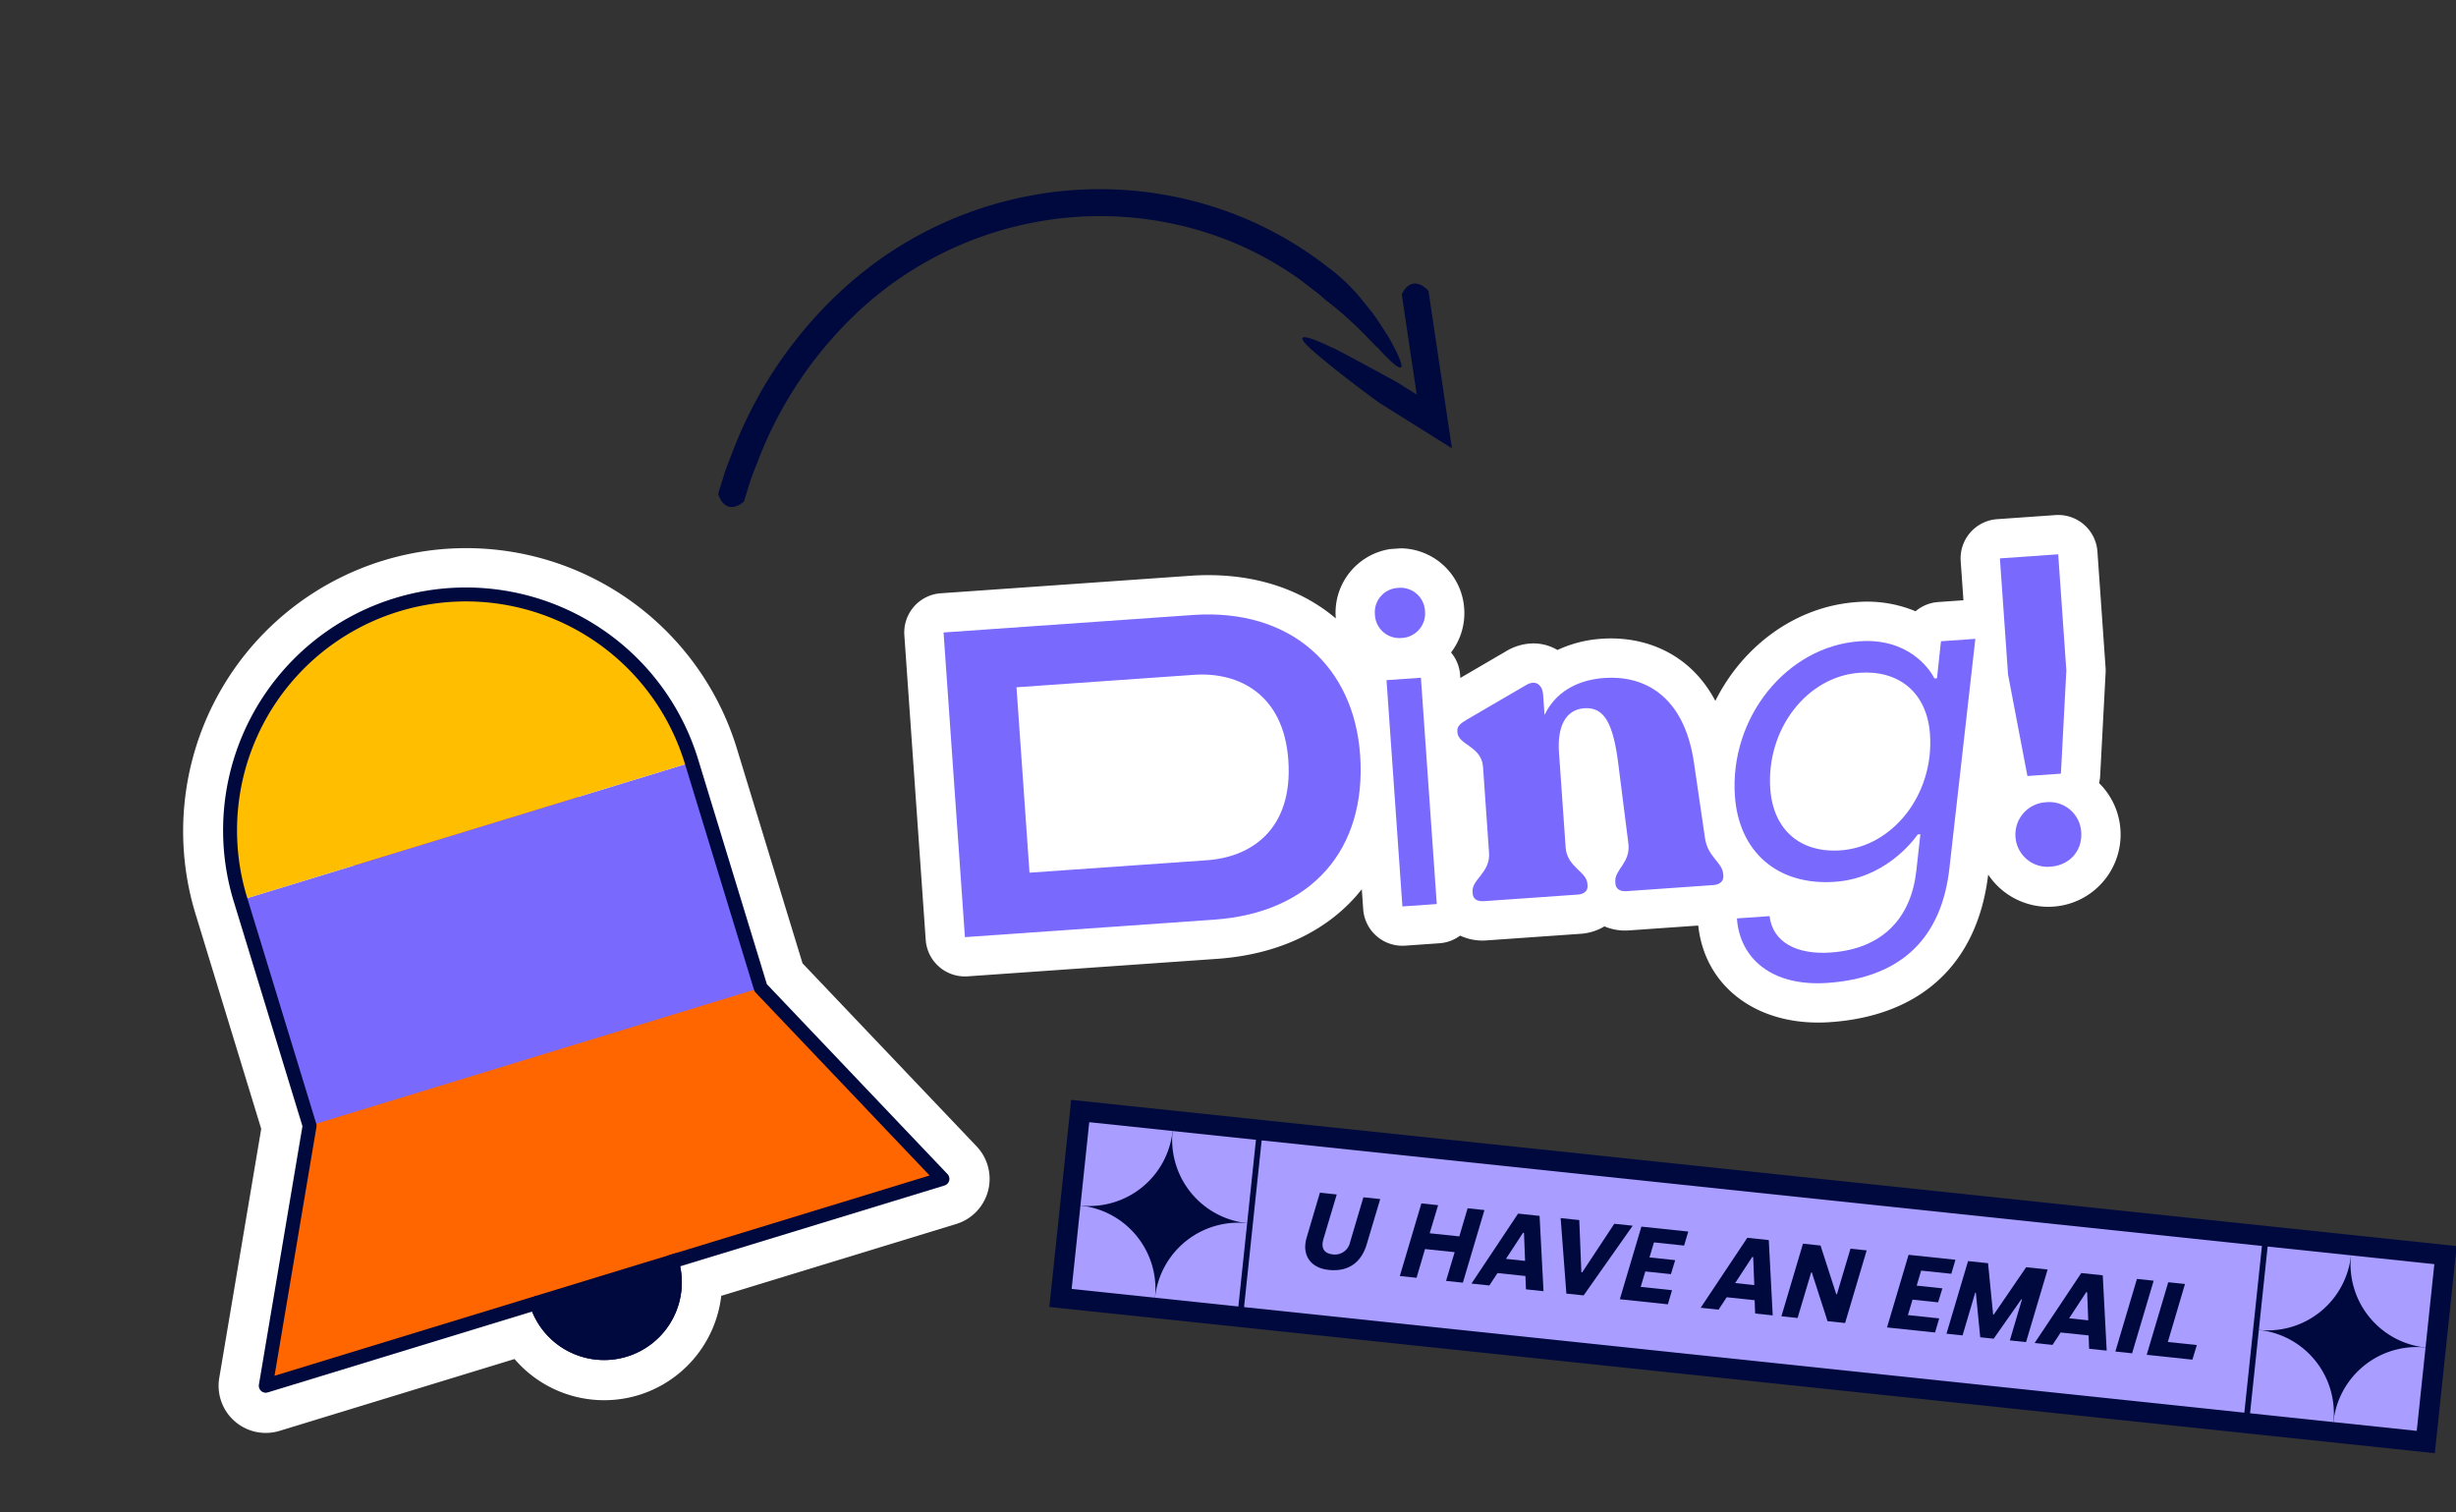
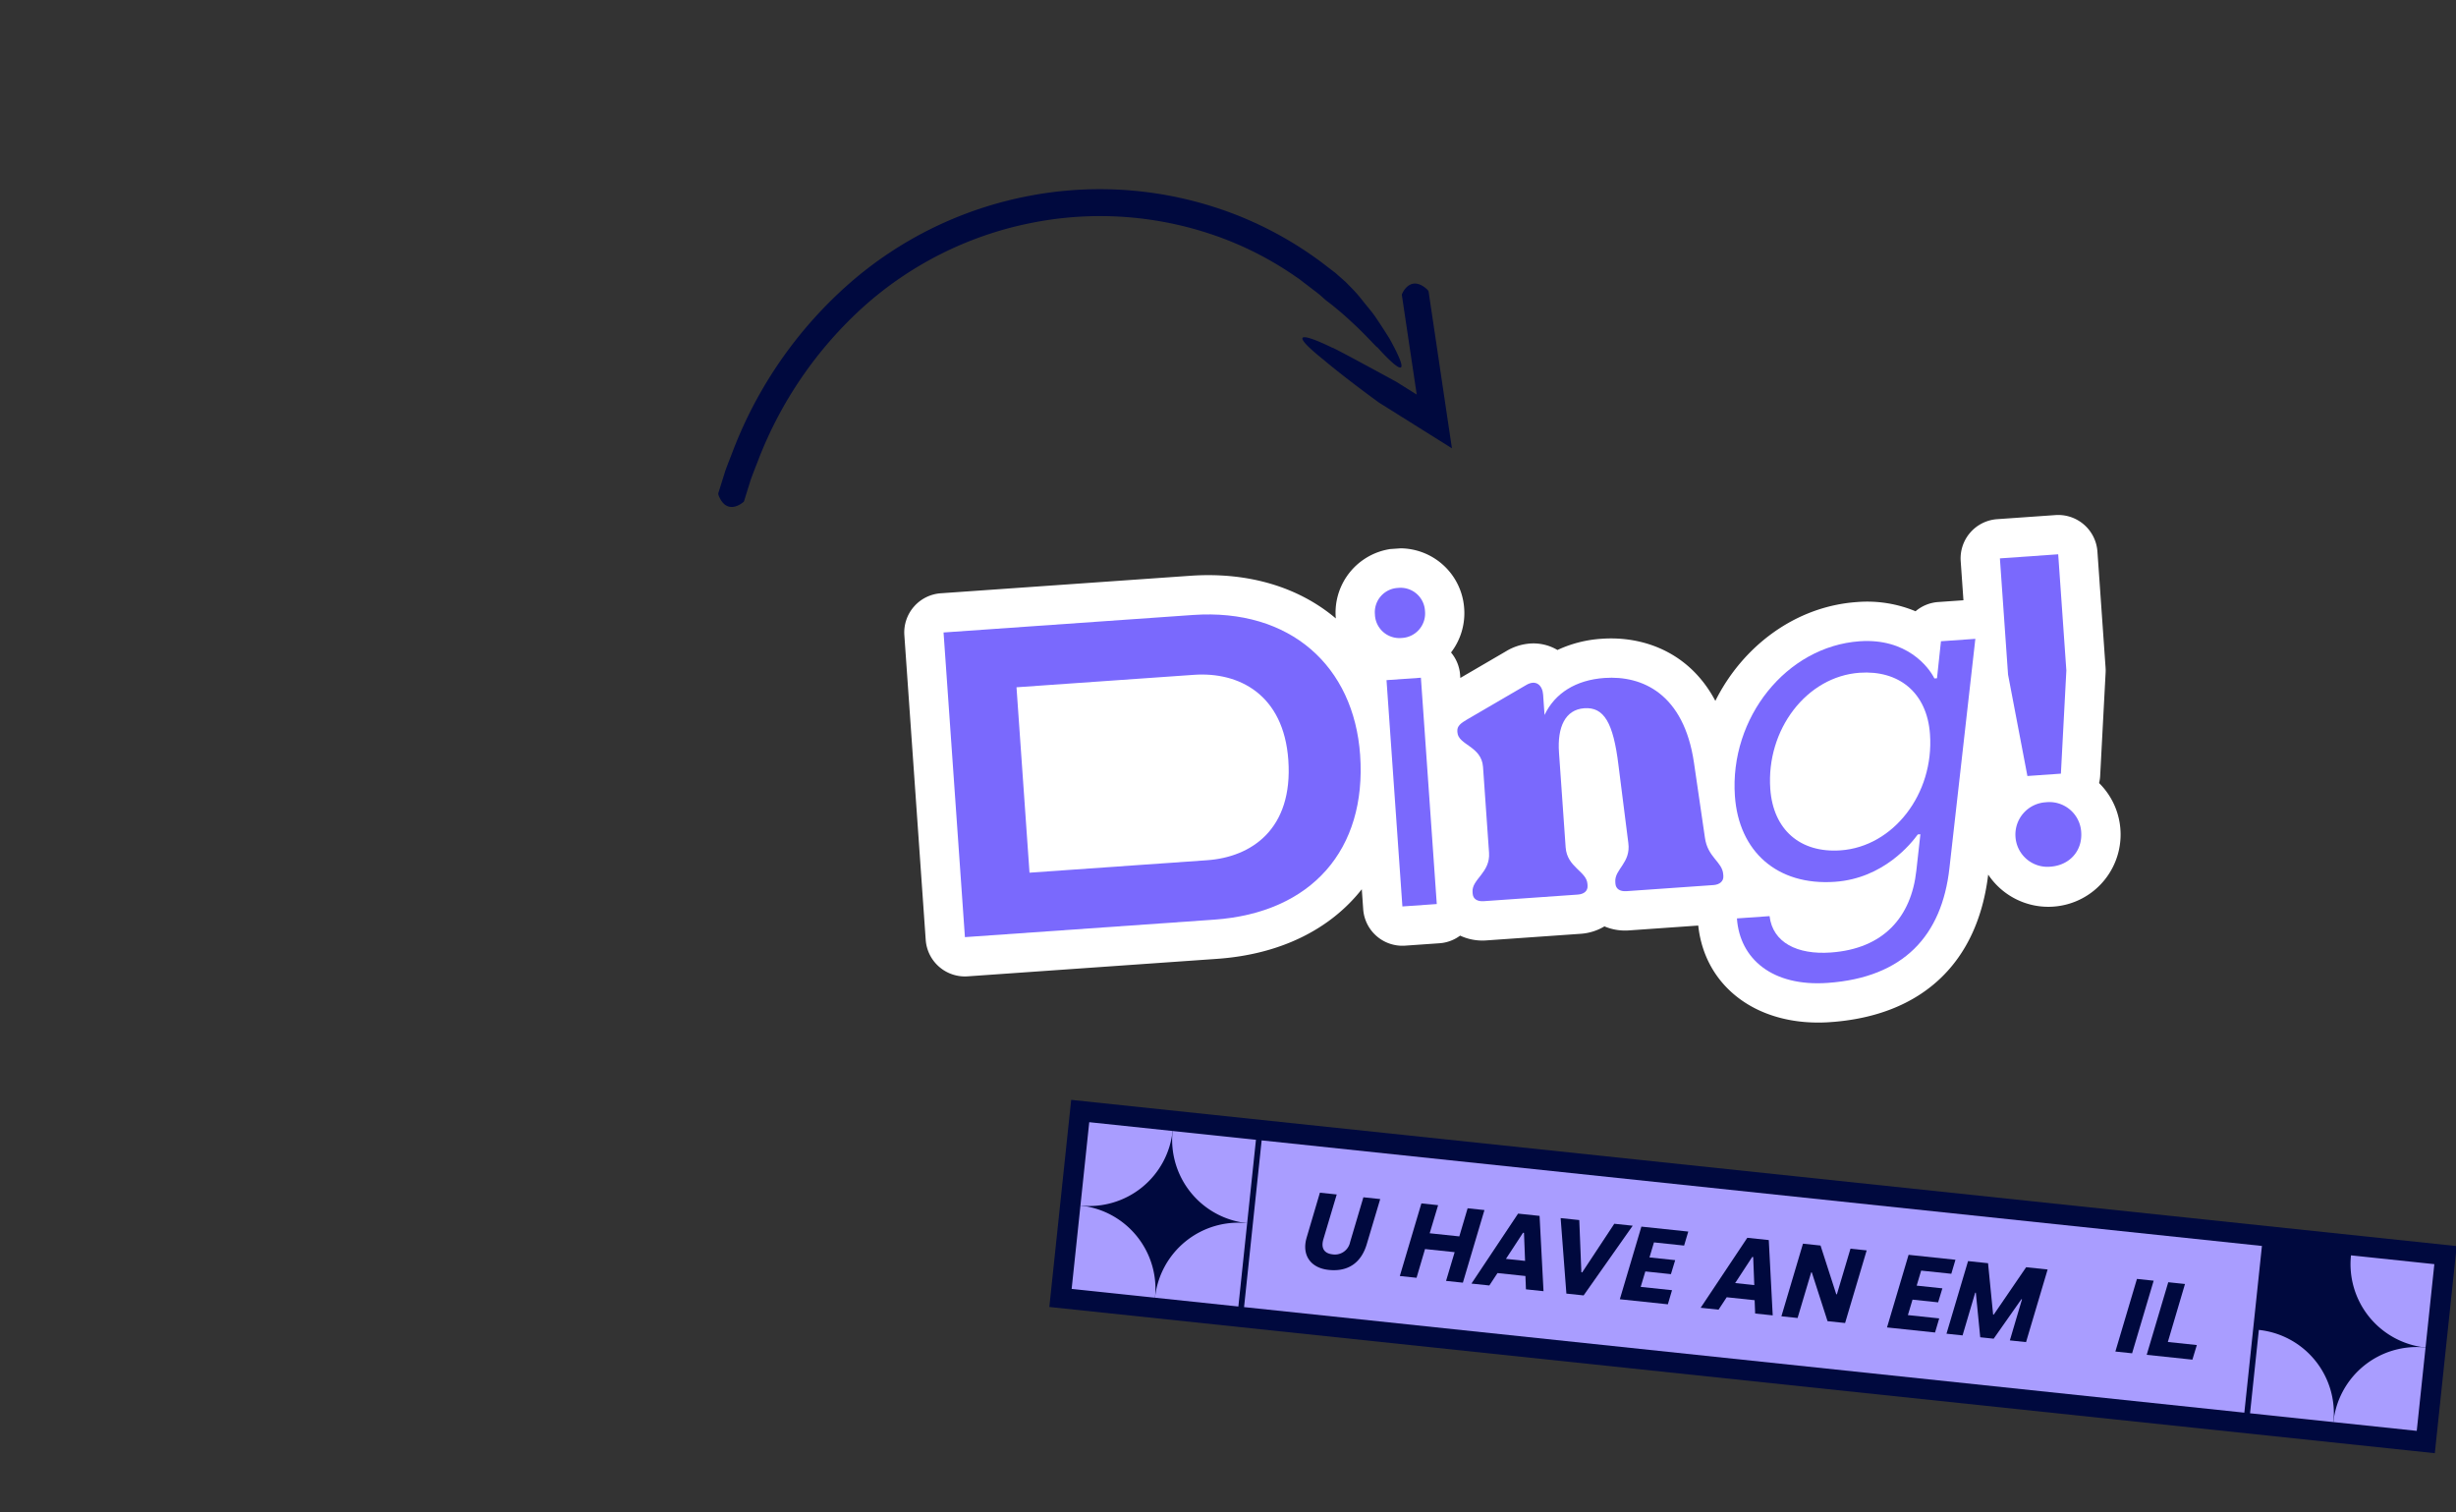
<svg xmlns="http://www.w3.org/2000/svg" width="705.116" height="434.162" viewBox="0 0 705.116 434.162">
  <rect x="0" y="0" width="705.116" height="434.162" fill="#333333" stroke="none" />
  <defs>
    <clipPath id="clip-path">
      <rect id="Rectangle_23107" data-name="Rectangle 23107" width="149.154" height="192.774" fill="#00093e" stroke="rgba(0,0,0,0)" stroke-width="1" />
    </clipPath>
    <clipPath id="clip-path-2">
-       <rect id="Rectangle_24258" data-name="Rectangle 24258" width="230.226" height="250.54" fill="none" />
-     </clipPath>
+       </clipPath>
    <clipPath id="clip-path-3">
      <rect id="Rectangle_23947" data-name="Rectangle 23947" width="399.766" height="59.757" fill="none" />
    </clipPath>
    <clipPath id="clip-path-4">
      <rect id="Rectangle_24256" data-name="Rectangle 24256" width="344.219" height="144.248" fill="none" />
    </clipPath>
  </defs>
  <g id="Group_21192" data-name="Group 21192" transform="translate(-628.875 -15527.477)">
    <g id="Group_21188" data-name="Group 21188" transform="matrix(-0.656, -0.755, 0.755, -0.656, 918.705, 15766.517)">
      <g id="Group_20123" data-name="Group 20123" transform="translate(0 0)" clip-path="url(#clip-path)">
        <path id="Path_48761" data-name="Path 48761" d="M42.552,29.988a.636.636,0,0,1,.321.428c.853,1.84,1.416,5.528-3.8,6.156a2.015,2.015,0,0,1-.677-.059L27.584,29.622l-14.8-9.44-7.054-4.5L2.2,13.442.439,12.316,0,12.037a2.067,2.067,0,0,1,.449-.159l1-.3L16.729,6.92l6.83-2.082S35.043,2.165,43.274.888c13.866-2.51,9.015.756.984,4.168.915-.1-19.419,7.448-19.419,7.448l-5.87,1.789-.722.221L31.738,23.1Z" transform="translate(0 156.196)" fill="#00093e" stroke="rgba(0,0,0,0)" stroke-width="1" />
        <path id="Path_48762" data-name="Path 48762" d="M94.723,4.949a.63.63,0,0,1-.1-.518c.066-1.975,1.063-5.7,6.029-4a2.161,2.161,0,0,1,.59.359l3.456,5.6c1.081,1.909,2.072,3.874,3.111,5.811a122.052,122.052,0,0,1,14.219,56.191,109.34,109.34,0,0,1-15.061,56.06A107.821,107.821,0,0,1,65.222,164.81a105.475,105.475,0,0,1-27.495,10.169l-4.948,1.015-3.881.514s-.76.041-2.037.117a38.71,38.71,0,0,1-5.124.038c-2.058-.107-4.371-.052-6.688-.373-2.32-.29-4.641-.615-6.723-.956-14-3-7.91-4.105.518-4.261-.439-.173,4.658-.173,9.775-.749a92.615,92.615,0,0,0,10.244-1.581,35.577,35.577,0,0,0,3.525-.532l1.751-.363,1.8-.369c1.088-.249,2.2-.4,3.27-.722a95.572,95.572,0,0,0,24.77-10.048A100.422,100.422,0,0,0,101.2,118.95a101.9,101.9,0,0,0,13.117-51.461,114.968,114.968,0,0,0-13.373-51.74c-.984-1.83-1.916-3.684-2.942-5.493Z" transform="translate(27.12 0.001)" fill="#00093e" stroke="rgba(0,0,0,0)" stroke-width="1" />
      </g>
    </g>
    <g id="Group_21189" data-name="Group 21189" transform="translate(628.875 15722.047) rotate(-17)">
      <g id="Group_20884" data-name="Group 20884" clip-path="url(#clip-path-2)">
        <path id="Path_50731" data-name="Path 50731" d="M115.112,250.539a33.906,33.906,0,0,1-31.03-20.314H13.541a13.542,13.542,0,0,1-12.111-19.6l32.425-64.855V81.254a81.257,81.257,0,0,1,162.514,0v64.518L228.8,210.628a13.542,13.542,0,0,1-12.114,19.6H146.143a33.9,33.9,0,0,1-31.03,20.314" transform="translate(0.001 0)" fill="#fff" />
        <path id="Path_50732" data-name="Path 50732" d="M101.571,0,0,203.139H203.142Z" transform="translate(13.543 13.542)" fill="#f60" />
        <rect id="Rectangle_24257" data-name="Rectangle 24257" width="135.427" height="67.712" transform="translate(47.401 81.257)" fill="#7a69fd" />
        <path id="Path_50733" data-name="Path 50733" d="M135.427,67.712H0a67.714,67.714,0,0,1,135.427,0" transform="translate(47.401 13.544)" fill="#ffbf00" />
        <path id="Path_50734" data-name="Path 50734" d="M0,0H40.628A20.313,20.313,0,0,1,20.314,20.314,20.313,20.313,0,0,1,0,0" transform="translate(94.799 216.683)" fill="#00093e" stroke="#00093e" stroke-width="4" />
        <path id="Path_50735" data-name="Path 50735" d="M0,0H40.628A20.313,20.313,0,0,1,20.314,20.314,20.313,20.313,0,0,1,0,0Z" transform="translate(94.799 216.683)" fill="none" stroke="#00093e" stroke-width="1" />
        <path id="Path_50736" data-name="Path 50736" d="M169.283,135.427h0V67.715a67.714,67.714,0,1,0-135.427,0v67.712L0,203.139H81.257a20.314,20.314,0,0,0,40.628,0H203.14Z" transform="translate(13.545 13.542)" fill="none" stroke="#00093e" stroke-linecap="round" stroke-linejoin="round" stroke-width="4" />
      </g>
    </g>
    <g id="Group_21190" data-name="Group 21190" transform="matrix(0.995, 0.105, -0.105, 0.995, 936.413, 15843.229)">
      <rect id="Rectangle_23945" data-name="Rectangle 23945" width="399.768" height="59.758" transform="translate(0 0)" fill="#00093e" />
      <g id="Group_20864" data-name="Group 20864" transform="translate(0 0.002)">
        <g id="Group_20863" data-name="Group 20863" clip-path="url(#clip-path-3)">
          <path id="Path_49462" data-name="Path 49462" d="M24.052,24.052A24.051,24.051,0,0,0,0,0V24.052Z" transform="translate(5.824 29.877)" fill="#a99dff" />
-           <path id="Path_49463" data-name="Path 49463" d="M0,24.052A24.051,24.051,0,0,0,24.052,0H0Z" transform="translate(5.824 5.825)" fill="#a99dff" />
+           <path id="Path_49463" data-name="Path 49463" d="M0,24.052A24.051,24.051,0,0,0,24.052,0H0" transform="translate(5.824 5.825)" fill="#a99dff" />
          <path id="Path_49464" data-name="Path 49464" d="M0,24.052A24.052,24.052,0,0,1,24.052,0V24.052Z" transform="translate(29.876 29.877)" fill="#a99dff" />
          <path id="Path_49465" data-name="Path 49465" d="M24.052,24.052A24.052,24.052,0,0,1,0,0H24.052Z" transform="translate(29.876 5.825)" fill="#a99dff" />
          <path id="Path_49466" data-name="Path 49466" d="M24.052,24.052A24.051,24.051,0,0,0,0,0V24.052Z" transform="translate(345.839 29.878)" fill="#a99dff" />
-           <path id="Path_49467" data-name="Path 49467" d="M0,24.052A24.051,24.051,0,0,0,24.052,0H0Z" transform="translate(345.839 5.827)" fill="#a99dff" />
          <path id="Path_49468" data-name="Path 49468" d="M0,24.052A24.052,24.052,0,0,1,24.052,0V24.052Z" transform="translate(369.89 29.878)" fill="#a99dff" />
          <path id="Path_49469" data-name="Path 49469" d="M24.052,24.052A24.052,24.052,0,0,1,0,0H24.052Z" transform="translate(369.89 5.827)" fill="#a99dff" />
          <rect id="Rectangle_23946" data-name="Rectangle 23946" width="288.622" height="48.103" transform="translate(55.572 5.825)" fill="#a99dff" />
          <path id="Path_49470" data-name="Path 49470" d="M.169,13.25,2.61,0H7.463L4.992,13.218c-.427,2.472.549,4,3.145,4a4.444,4.444,0,0,0,4.578-4.029L15.156,0h4.854L17.538,13.218c-.976,5.343-4.305,8.548-10.1,8.548-5.311,0-8.182-3.511-7.264-8.517" transform="translate(71.161 18.997)" fill="#00093e" />
          <path id="Path_49471" data-name="Path 49471" d="M3.968,0H8.793L7.235,8.272h8.548L17.308,0h4.853L18.193,21.369H13.34l1.588-8.456H6.38L4.825,21.369H0Z" transform="translate(99.085 18.998)" fill="#00093e" />
          <path id="Path_49472" data-name="Path 49472" d="M11.2,0h6.2l3.39,21.369H15.722l-.549-3.786H7.115L5.16,21.369H0Zm3.419,13.279L13.463,5.311h-.275L9.1,13.279Z" transform="translate(119.754 18.999)" fill="#00093e" />
          <path id="Path_49473" data-name="Path 49473" d="M0,0H5.374L7.541,14.836h.243L15.477,0h5.311L8.884,21.369H3.908Z" transform="translate(143.235 18.998)" fill="#00093e" />
          <path id="Path_49474" data-name="Path 49474" d="M3.968,0H17.493L16.73,4.121h-8.7L7.205,8.547h7.417l-.794,4.123H6.441l-.855,4.549h9.036l-.763,4.151H0Z" transform="translate(162.564 18.998)" fill="#00093e" />
          <path id="Path_49475" data-name="Path 49475" d="M11.2,0h6.2l3.39,21.369H15.722l-.549-3.786H7.115L5.16,21.369H0Zm3.419,13.279L13.463,5.311h-.275L9.1,13.279Z" transform="translate(185.89 18.999)" fill="#00093e" />
          <path id="Path_49476" data-name="Path 49476" d="M3.968,0H9.036l5.953,13.432h.182L17.675,0h4.672l-3.97,21.369H13.311L7.358,7.937H7.174L4.67,21.369H0Z" transform="translate(209.188 18.998)" fill="#00093e" />
          <path id="Path_49477" data-name="Path 49477" d="M3.968,0H17.493L16.73,4.121h-8.7L7.205,8.547h7.417l-.794,4.123H6.441l-.855,4.549h9.036l-.763,4.151H0Z" transform="translate(239.661 18.998)" fill="#00093e" />
          <path id="Path_49478" data-name="Path 49478" d="M3.968,0h5.77L12.73,14.5h.182L20.728,0h6.2L22.957,21.369H18.285L20.514,9.281H20.33L13.615,21.369H9.738L7.144,8.793H6.96L4.639,21.369H0Z" transform="translate(256.82 18.998)" fill="#00093e" />
-           <path id="Path_49479" data-name="Path 49479" d="M11.2,0h6.2l3.39,21.369H15.722l-.549-3.786H7.115L5.16,21.369H0Zm3.419,13.279L13.463,5.311h-.275L9.1,13.279Z" transform="translate(282.255 18.999)" fill="#00093e" />
          <path id="Path_49480" data-name="Path 49480" d="M3.968,0H8.793L4.825,21.369H0Z" transform="translate(305.552 18.998)" fill="#00093e" />
          <path id="Path_49481" data-name="Path 49481" d="M3.968,0H8.793L5.647,17.065h8.364l-.824,4.3H0Z" transform="translate(314.589 18.998)" fill="#00093e" />
        </g>
      </g>
    </g>
    <g id="Group_21191" data-name="Group 21191" transform="matrix(0.998, -0.07, 0.07, 0.998, 887.469, 15694.96)">
      <g id="Group_20882" data-name="Group 20882" transform="translate(0 0)" clip-path="url(#clip-path-4)">
        <path id="Path_50720" data-name="Path 50720" d="M339.047,81.212a11.3,11.3,0,0,0,.456-2.073l3.63-29.422a11.031,11.031,0,0,0,.086-1.381V14.908a11.28,11.28,0,0,0-11.28-11.278H315.163a11.279,11.279,0,0,0-11.278,11.278V26.166H296.63a11.25,11.25,0,0,0-6.676,2.188,36.1,36.1,0,0,0-16.611-3.816c-17.679,0-33.566,10.313-42.5,25.449-6.412-14.494-19.352-20.066-31.27-20.066a35.374,35.374,0,0,0-12.907,2.328,13.547,13.547,0,0,0-7.739-2.4,15.5,15.5,0,0,0-7.086,1.772L158.3,38.3v-.853a11.22,11.22,0,0,0-2.15-6.624A18.521,18.521,0,0,0,160.8,18.415a18.477,18.477,0,0,0-36.954,0c0,.119.012.235.016.354C113.989,9.149,99.883,3.631,83,3.631H11.28A11.28,11.28,0,0,0,0,14.908v87.638a11.281,11.281,0,0,0,11.28,11.279H83c18.218,0,33-6.169,42.852-17.021v5.741a11.279,11.279,0,0,0,11.278,11.28h9.891a11.2,11.2,0,0,0,6.048-1.771,15.107,15.107,0,0,0,7.438,1.9h27.043a15.24,15.24,0,0,0,7.012-1.647,15.219,15.219,0,0,0,7.01,1.647h19.866c.662,17.9,15.207,30.3,35.88,30.3,26.239,0,43.306-13.882,48.144-39.064a20.739,20.739,0,1,0,33.584-23.971" transform="translate(0 0.001)" fill="#fff" />
        <path id="Path_50721" data-name="Path 50721" d="M0,0H71.722c28.046,0,45.072,17.9,45.072,43.443,0,27.168-17.027,44.195-45.072,44.195H0ZM70.846,70.486c12.77,0,25.29-7.136,25.29-27.043,0-18.9-12.4-26.291-25.29-26.291H19.782V70.486Z" transform="translate(11.278 14.909)" fill="#7a69fd" />
        <path id="Path_50723" data-name="Path 50723" d="M73.241,58.661v.5c0,1.5-1.251,2.379-3.006,2.379H45.2c-1.878,0-3.006-.877-3.006-2.379v-.5c0-3.631,4.886-5.132,4.508-10.892L45.446,25.36c-.627-12.4-3.006-17.027-8.64-17.027-5.508,0-8.134,4.882-8.134,12.143V47.769c0,5.759,5.506,7.261,5.506,10.892v.5c0,1.5-1.128,2.379-3.006,2.379H4.134c-1.878,0-3.006-.877-3.006-2.379v-.5c0-3.631,5.508-5.132,5.508-10.892V23.106C6.636,17.1,0,16.346,0,12.713v-.374c0-1.5,1.251-2.254,3.006-3.131L20.532.571c3.129-1.629,4.759.5,4.759,3V9.459c3.382-6.01,9.638-9.39,17.9-9.39C54.086.069,65.6,6.2,67.106,26.11l1.629,21.66c.372,5.759,4.506,7.261,4.506,10.892" transform="translate(156.376 41.132)" fill="#7a69fd" />
        <path id="Path_50724" data-name="Path 50724" d="M0,76.87H9.39c.376,7.637,7.136,11.644,16.776,11.644,15.149,0,23.788-8.512,26.166-21.783l1.878-10.267h-.75c-2,2.379-10.643,11.894-24.664,11.894-16.651,0-26.918-10.641-26.918-26.542C1.878,19.281,19.657,0,40.69,0c13.52,0,19.279,8.763,20.657,12.143h.75L63.975,1.627h9.891l-12.02,65.1C58.341,85.885,46.572,97.153,24.664,97.153,8.763,97.153,0,88.513,0,76.87M58.968,28.044c0-12.145-7.762-19.03-18.9-19.03-15.274,0-27.918,14.4-27.918,31.425,0,11.767,7.261,19.03,18.9,19.03,15.149,0,27.918-14.273,27.918-31.425" transform="translate(232.653 35.819)" fill="#7a69fd" />
        <path id="Path_50725" data-name="Path 50725" d="M0,80a9.272,9.272,0,0,1,9.392-9.266A9.151,9.151,0,0,1,18.907,80c0,5.383-4.007,9.264-9.515,9.264A9.193,9.193,0,0,1,0,80M1.128,33.427V0H17.9V33.427l-3.631,29.42H4.633Z" transform="translate(314.035 14.911)" fill="#7a69fd" />
        <path id="Path_50727" data-name="Path 50727" d="M0,7.136A6.978,6.978,0,0,1,7.136,0,7.008,7.008,0,0,1,14.4,7.136,7.037,7.037,0,0,1,7.136,14.4,7.008,7.008,0,0,1,0,7.136Zm2,19.03h9.891v65.1H2Z" transform="translate(135.128 11.28)" fill="#7a69fd" />
      </g>
    </g>
  </g>
</svg>